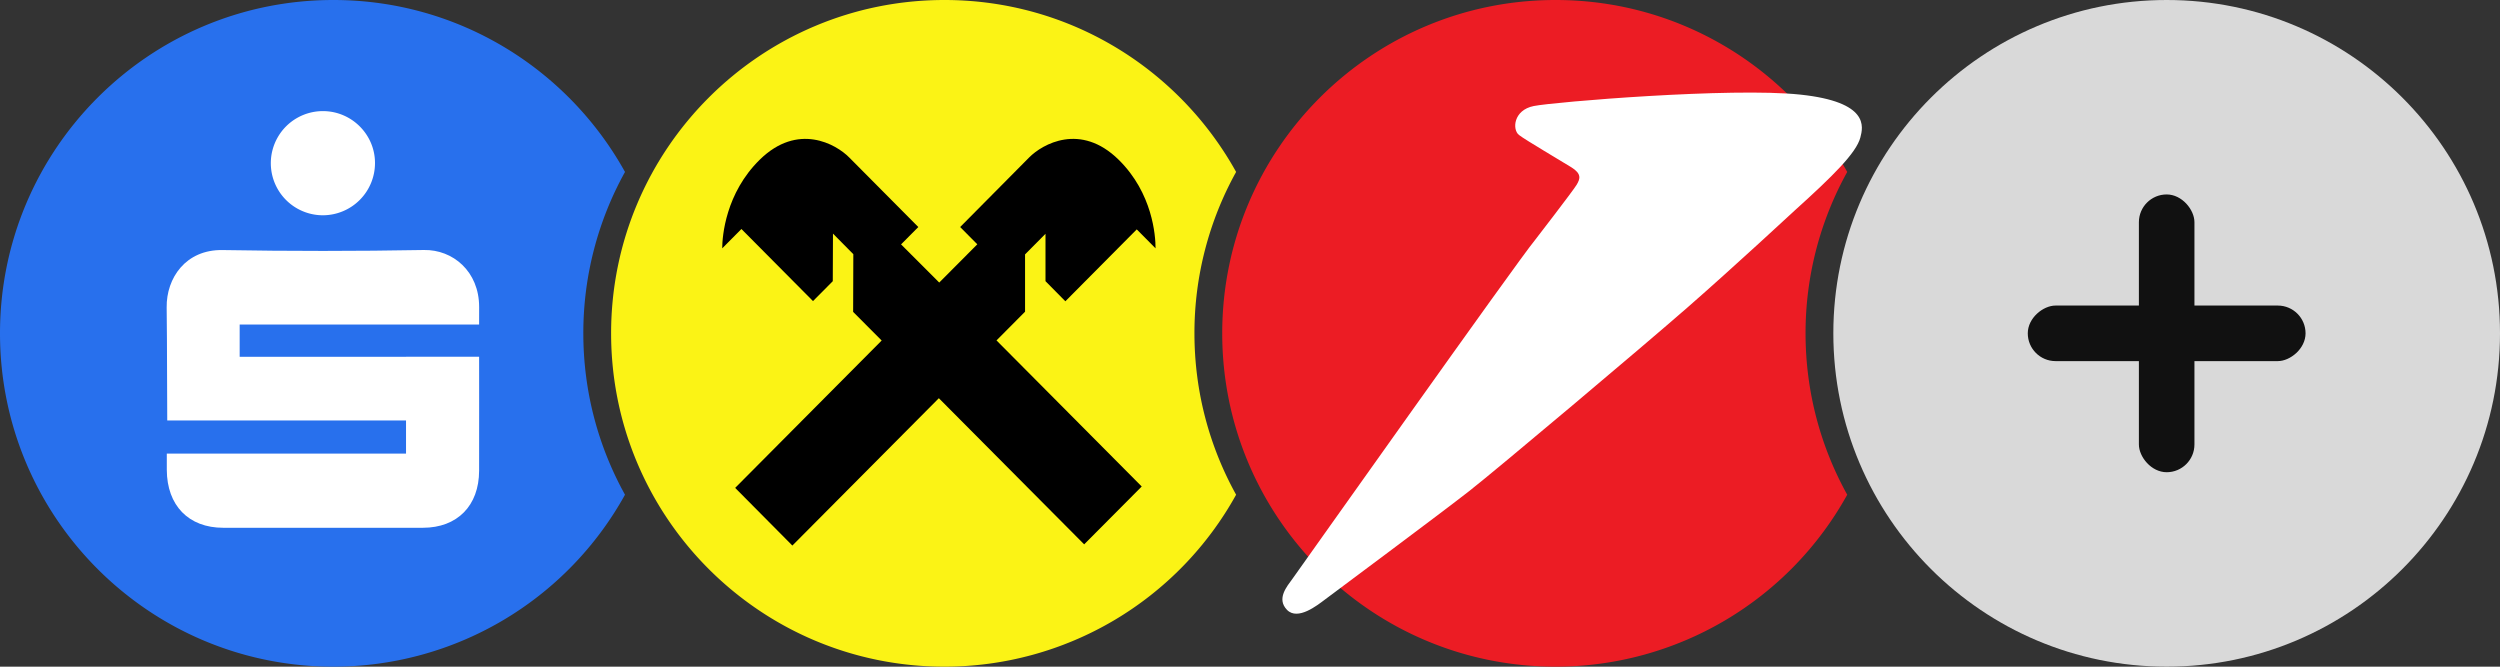
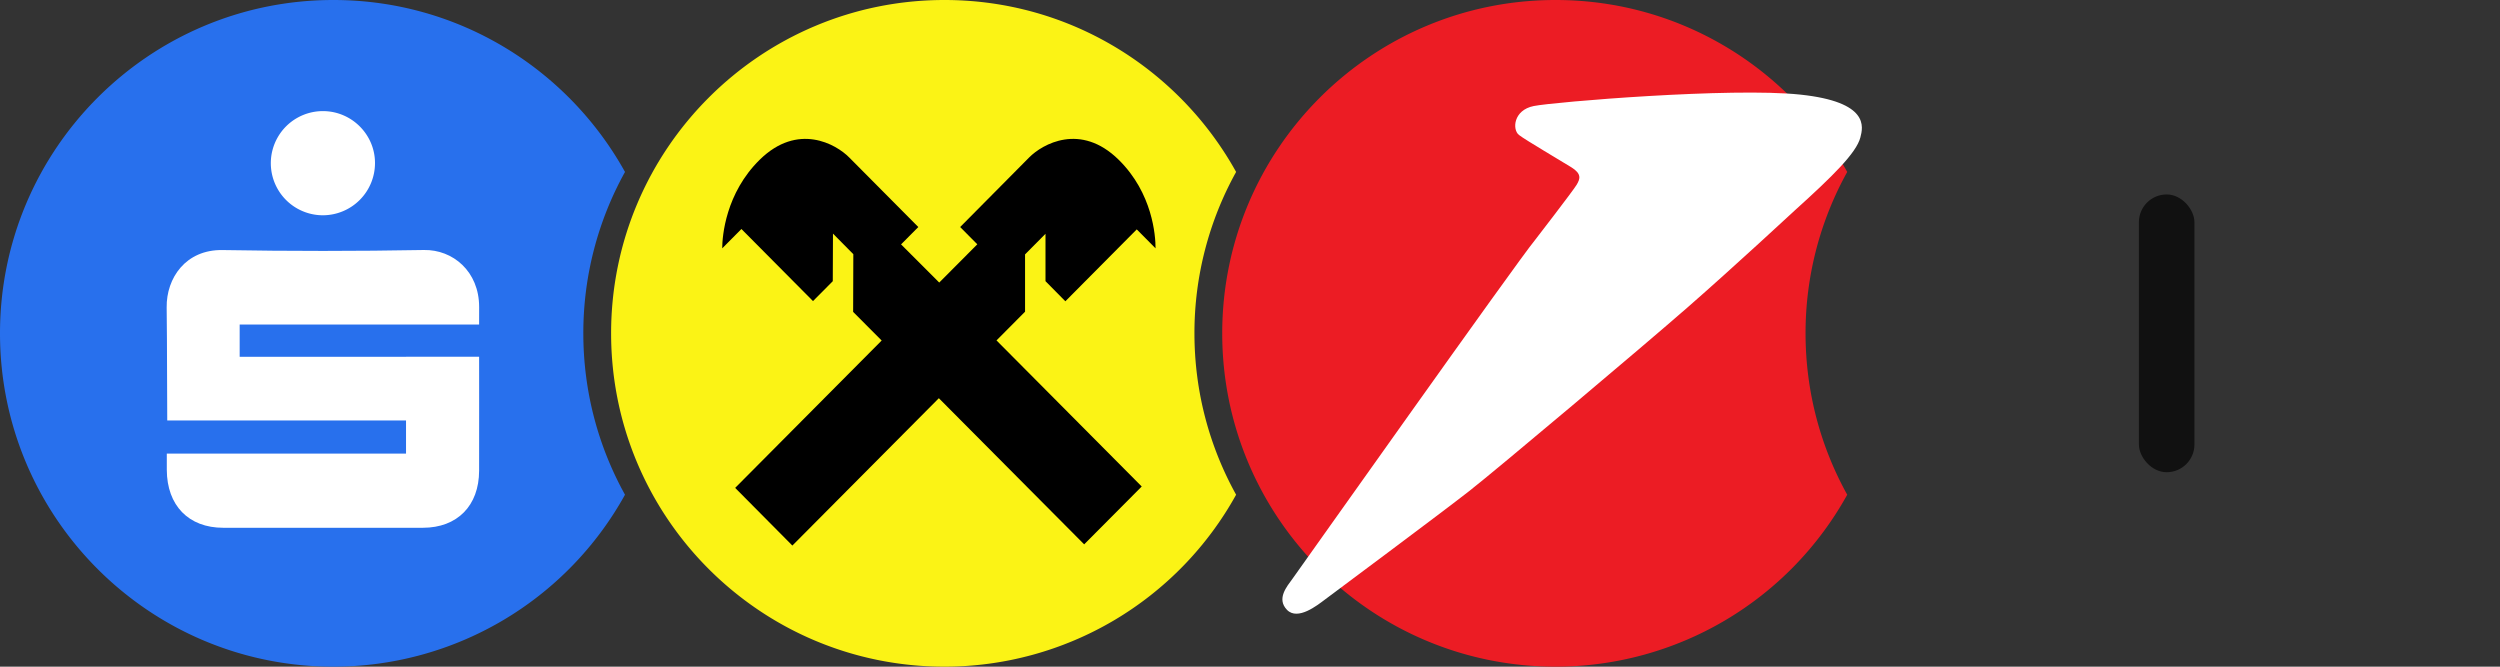
<svg xmlns="http://www.w3.org/2000/svg" width="90" height="24" viewBox="0 0 90 24" fill="none">
  <rect x="0" y="0" width="90" height="24" fill="#333333" stroke="none" />
  <path d="M12 0c4.52 0 8.453 2.499 10.5 6.19A11.944 11.944 0 0 0 21 12c0 2.108.545 4.088 1.5 5.81A11.995 11.995 0 0 1 12 24C5.373 24 0 18.627 0 12S5.373 0 12 0Z" fill="#2870ED" />
  <path d="M6.004 16.33h8.613v-1.193H6.021C6.014 15 6.018 12.312 6 11.07c-.015-1.06.686-2.09 2.011-2.068 2.416.042 4.834.042 7.25-.002 1.041-.019 1.989.77 1.988 2.052l-.001.63H8.628v1.163l8.62-.002c0 .16.004 2.852 0 4.104-.003 1.26-.786 2.052-2.023 2.053H8.037c-1.247 0-2.027-.801-2.032-2.085v-.586" fill="white" />
  <path d="M11.621 7.75A1.874 1.874 0 1 1 11.628 4c1.029.002 1.87.84 1.872 1.864a1.88 1.88 0 0 1-1.879 1.886Z" fill="white" />
  <path d="M34 0c4.52 0 8.453 2.499 10.5 6.19A11.944 11.944 0 0 0 43 12c0 2.108.545 4.088 1.5 5.81A11.995 11.995 0 0 1 34 24c-6.627 0-12-5.373-12-12S27.373 0 34 0Z" fill="#FBF315" />
  <path d="m33.798 14.336-5.273 5.304-2.059-2.076 5.274-5.305-1.027-1.031.007-2.077-.733-.741-.007 1.713-.712.716-2.577-2.595L26 8.94c0-.445.126-1.989 1.35-3.19 1.374-1.348 2.746-.561 3.219-.084l2.49 2.507-.621.625 1.374 1.374 1.371-1.377-.617-.622 2.486-2.507c.474-.477 1.848-1.265 3.22.085C41.497 6.955 41.6 8.49 41.6 8.94l-.677-.682-2.57 2.588-.715-.724V8.417l-.736.741v2.063l-1.028 1.034 5.228 5.259-2.072 2.083-5.228-5.258-.004-.003Z" fill="black" />
  <path d="M56 0c4.52 0 8.453 2.499 10.5 6.19A11.944 11.944 0 0 0 65 12c0 2.108.545 4.088 1.5 5.81A11.995 11.995 0 0 1 56 24c-6.627 0-12-5.373-12-12S49.373 0 56 0Z" fill="#EC1C24" />
  <path fill-rule="evenodd" clip-rule="evenodd" d="M55.24 8.668s1.386-1.794 1.518-2.014c.132-.22.185-.397-.19-.632-.377-.235-1.633-.97-1.883-1.161-.25-.192-.205-.897.53-1.044.735-.147 7.114-.676 9.598-.411 2.485.264 2.26 1.161 2.16 1.543-.143.555-.999 1.397-2.35 2.616 0 0-2.235 2.073-3.867 3.498-1.632 1.426-6.85 5.821-7.864 6.615-1.014.794-4.946 3.72-5.202 3.912-.255.19-.969.765-1.358.365-.388-.4 0-.847.198-1.12.197-.273 8.121-11.462 8.71-12.167Z" fill="white" />
-   <path d="M78 0c6.627 0 12 5.373 12 12s-5.373 12-12 12-12-5.373-12-12S71.373 0 78 0Z" fill="#D9D9D9" />
-   <rect x="73" y="13" width="2" height="10" rx="1" transform="rotate(-90 73 13)" fill="#111111" />
  <rect x="79" y="17" width="2" height="10" rx="1" transform="rotate(180 79 17)" fill="#111111" />
</svg>